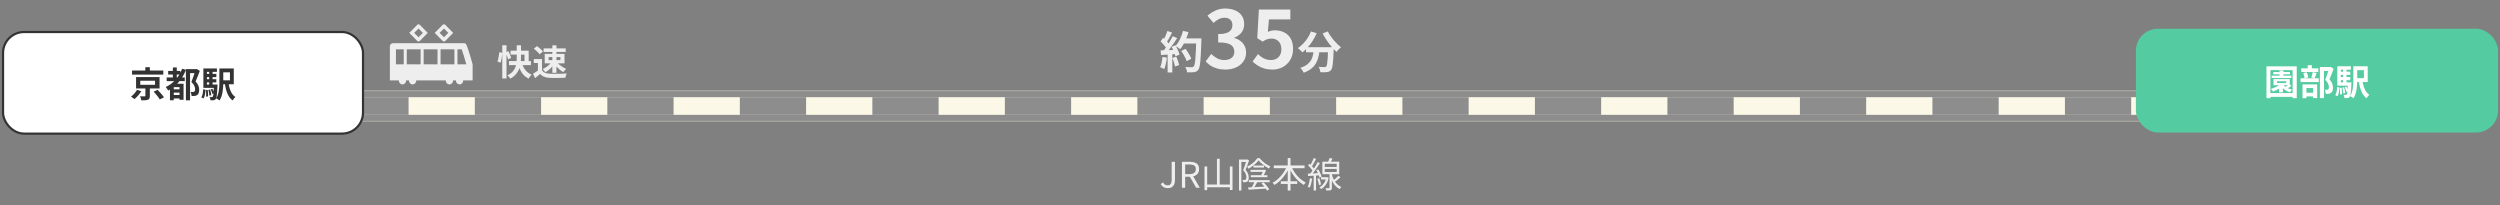
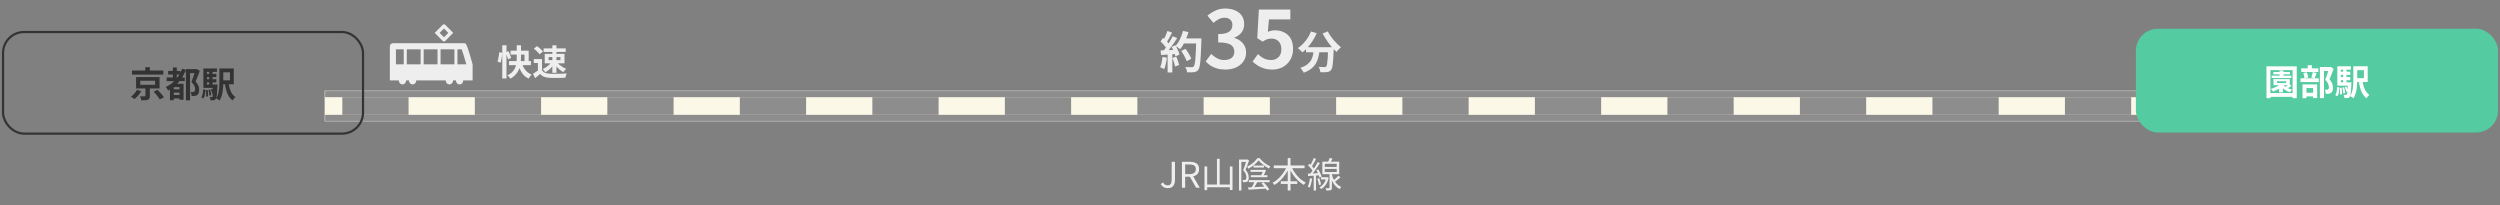
<svg xmlns="http://www.w3.org/2000/svg" width="1132" height="93" viewBox="0 0 1132 93" fill="none">
  <rect x="0" y="0" width="1132" height="93" fill="#808080" stroke="none" />
  <mask id="path-1-inside-1_2766_4290" fill="white">
    <path d="M147 41H985V55H147V41Z" />
  </mask>
  <path d="M147 41H985V55H147V41Z" fill="#FCF8E7" />
  <path d="M147 44H985V38H147V44ZM985 52H147V58H985V52Z" fill="#8D8D8D" mask="url(#path-1-inside-1_2766_4290)" />
  <path d="M155 48H978" stroke="#8D8D8D" stroke-width="8" stroke-dasharray="30 30" />
-   <rect x="1.375" y="14.5" width="163" height="46" rx="9.5" fill="white" />
  <rect x="1.375" y="14.5" width="163" height="46" rx="9.5" stroke="#333333" />
-   <path d="M59.787 31.952H73.947V33.792H59.787V31.952ZM65.803 30.416H67.851V32.864H65.803V30.416ZM63.515 36.544V38.4H70.203V36.544H63.515ZM61.611 34.896H72.251V40.048H61.611V34.896ZM69.579 41.504L71.339 40.656C72.331 41.664 73.627 43.104 74.251 44.064L72.347 45.024C71.819 44.08 70.587 42.576 69.579 41.504ZM65.835 39.392H67.851V43.44C67.851 44.4 67.659 44.896 66.939 45.168C66.251 45.424 65.291 45.44 63.995 45.44C63.915 44.896 63.643 44.128 63.387 43.616C64.203 43.648 65.227 43.648 65.483 43.632C65.755 43.632 65.835 43.584 65.835 43.376V39.392ZM62.043 40.672L63.995 41.296C63.195 42.576 62.011 43.984 60.875 44.88C60.459 44.512 59.771 44.016 59.323 43.76C60.395 42.976 61.499 41.696 62.043 40.672ZM76.155 32.112H81.691V33.76H76.155V32.112ZM78.075 43.024H82.091V44.576H78.075V43.024ZM78.075 40.464H82.139V41.92H78.075V40.464ZM75.467 35.072H83.659V36.736H75.467V35.072ZM78.267 30.544H80.043V36.176H78.267V30.544ZM82.475 31.12L84.203 31.616C82.571 35.808 79.771 39.056 76.155 41.008C75.947 40.592 75.387 39.792 75.051 39.408C78.491 37.776 81.083 34.896 82.475 31.12ZM78.683 37.92H82.059V39.456H78.683V45.408H76.955V39.024L77.995 37.92H78.683ZM81.291 37.92H83.115V45.184H81.291V37.92ZM84.171 31.312H88.875V33.104H86.059V45.424H84.171V31.312ZM88.427 31.312H88.795L89.083 31.232L90.475 32.096C89.915 33.632 89.195 35.456 88.555 36.88C89.899 38.304 90.187 39.568 90.187 40.624C90.187 41.824 89.915 42.608 89.291 43.024C88.971 43.248 88.587 43.392 88.155 43.44C87.771 43.488 87.259 43.504 86.763 43.472C86.747 42.96 86.555 42.128 86.251 41.616C86.667 41.648 86.987 41.664 87.275 41.648C87.515 41.648 87.755 41.6 87.931 41.504C88.235 41.328 88.347 40.96 88.347 40.416C88.347 39.536 87.979 38.352 86.667 37.12C87.323 35.552 88.075 33.12 88.427 31.968V31.312ZM99.339 30.992H101.099V37.168C101.099 39.712 100.891 43.28 99.403 45.488C99.083 45.184 98.299 44.704 97.867 44.528C99.227 42.48 99.339 39.488 99.339 37.168V30.992ZM103.403 37.264C103.819 40.176 104.715 42.72 106.587 43.92C106.171 44.288 105.595 44.992 105.323 45.488C103.179 43.92 102.267 41.088 101.739 37.52L103.403 37.264ZM100.251 30.992H105.851V38.144H100.251V36.384H104.123V32.752H100.251V30.992ZM93.003 33.456H97.963V34.912H93.003V33.456ZM93.003 35.872H97.963V37.312H93.003V35.872ZM92.091 38.288H97.563V39.776H92.091V38.288ZM94.715 31.92H96.251V39.136H94.715V31.92ZM95.435 40.448L96.187 40.192C96.523 40.832 96.843 41.68 96.955 42.224L96.155 42.528C96.059 41.968 95.739 41.104 95.435 40.448ZM94.331 40.688L95.147 40.544C95.419 41.344 95.627 42.416 95.675 43.12L94.811 43.296C94.779 42.592 94.571 41.504 94.331 40.688ZM93.211 40.8L94.043 40.704C94.187 41.648 94.267 42.864 94.219 43.648L93.339 43.776C93.387 42.96 93.339 41.744 93.211 40.8ZM91.995 40.416L93.051 40.608C92.955 42.144 92.795 43.68 92.123 44.592L91.147 44.064C91.739 43.232 91.931 41.84 91.995 40.416ZM92.091 30.992H98.219V32.544H93.691V38.944H92.091V30.992ZM96.891 38.288H98.491C98.491 38.288 98.475 38.736 98.459 38.944C98.283 42.8 98.107 44.32 97.707 44.816C97.419 45.2 97.147 45.328 96.747 45.392C96.411 45.44 95.883 45.44 95.307 45.424C95.275 44.976 95.131 44.336 94.907 43.92C95.339 43.968 95.707 43.984 95.899 43.984C96.091 43.984 96.219 43.936 96.331 43.776C96.587 43.472 96.763 42.176 96.891 38.56V38.288Z" fill="#333333" />
+   <path d="M59.787 31.952H73.947V33.792H59.787V31.952ZM65.803 30.416H67.851V32.864H65.803V30.416ZM63.515 36.544V38.4H70.203V36.544H63.515ZM61.611 34.896H72.251V40.048H61.611V34.896ZM69.579 41.504L71.339 40.656C72.331 41.664 73.627 43.104 74.251 44.064L72.347 45.024C71.819 44.08 70.587 42.576 69.579 41.504ZM65.835 39.392H67.851V43.44C67.851 44.4 67.659 44.896 66.939 45.168C66.251 45.424 65.291 45.44 63.995 45.44C63.915 44.896 63.643 44.128 63.387 43.616C64.203 43.648 65.227 43.648 65.483 43.632C65.755 43.632 65.835 43.584 65.835 43.376V39.392ZM62.043 40.672L63.995 41.296C63.195 42.576 62.011 43.984 60.875 44.88C60.459 44.512 59.771 44.016 59.323 43.76C60.395 42.976 61.499 41.696 62.043 40.672ZM76.155 32.112H81.691V33.76H76.155V32.112ZM78.075 43.024H82.091V44.576H78.075V43.024ZM78.075 40.464H82.139V41.92H78.075V40.464ZM75.467 35.072H83.659V36.736H75.467V35.072ZM78.267 30.544H80.043V36.176H78.267V30.544ZM82.475 31.12L84.203 31.616C82.571 35.808 79.771 39.056 76.155 41.008C75.947 40.592 75.387 39.792 75.051 39.408C78.491 37.776 81.083 34.896 82.475 31.12ZM78.683 37.92H82.059V39.456H78.683V45.408H76.955V39.024L77.995 37.92H78.683ZM81.291 37.92H83.115V45.184H81.291V37.92ZM84.171 31.312H88.875V33.104H86.059V45.424H84.171V31.312ZM88.427 31.312H88.795L89.083 31.232L90.475 32.096C89.915 33.632 89.195 35.456 88.555 36.88C89.899 38.304 90.187 39.568 90.187 40.624C90.187 41.824 89.915 42.608 89.291 43.024C88.971 43.248 88.587 43.392 88.155 43.44C87.771 43.488 87.259 43.504 86.763 43.472C86.747 42.96 86.555 42.128 86.251 41.616C86.667 41.648 86.987 41.664 87.275 41.648C87.515 41.648 87.755 41.6 87.931 41.504C88.235 41.328 88.347 40.96 88.347 40.416C88.347 39.536 87.979 38.352 86.667 37.12C87.323 35.552 88.075 33.12 88.427 31.968V31.312ZM99.339 30.992H101.099V37.168C101.099 39.712 100.891 43.28 99.403 45.488C99.083 45.184 98.299 44.704 97.867 44.528C99.227 42.48 99.339 39.488 99.339 37.168V30.992ZM103.403 37.264C103.819 40.176 104.715 42.72 106.587 43.92C106.171 44.288 105.595 44.992 105.323 45.488C103.179 43.92 102.267 41.088 101.739 37.52L103.403 37.264ZM100.251 30.992H105.851V38.144H100.251V36.384H104.123V32.752H100.251V30.992ZM93.003 33.456H97.963V34.912H93.003V33.456ZM93.003 35.872H97.963V37.312H93.003V35.872ZM92.091 38.288H97.563V39.776H92.091V38.288ZM94.715 31.92H96.251V39.136H94.715V31.92ZM95.435 40.448L96.187 40.192C96.523 40.832 96.843 41.68 96.955 42.224L96.155 42.528C96.059 41.968 95.739 41.104 95.435 40.448ZM94.331 40.688L95.147 40.544C95.419 41.344 95.627 42.416 95.675 43.12L94.811 43.296C94.779 42.592 94.571 41.504 94.331 40.688ZM93.211 40.8L94.043 40.704C94.187 41.648 94.267 42.864 94.219 43.648L93.339 43.776C93.387 42.96 93.339 41.744 93.211 40.8ZM91.995 40.416L93.051 40.608C92.955 42.144 92.795 43.68 92.123 44.592L91.147 44.064C91.739 43.232 91.931 41.84 91.995 40.416ZM92.091 30.992H98.219V32.544H93.691V38.944H92.091V30.992ZM96.891 38.288H98.491C98.491 38.288 98.475 38.736 98.459 38.944C98.283 42.8 98.107 44.32 97.707 44.816C97.419 45.2 97.147 45.328 96.747 45.392C96.411 45.44 95.883 45.44 95.307 45.424C95.275 44.976 95.131 44.336 94.907 43.92C95.339 43.968 95.707 43.984 95.899 43.984C96.091 43.984 96.219 43.936 96.331 43.776V38.288Z" fill="#333333" />
  <rect x="967.125" y="13" width="164" height="47" rx="10" fill="#54CBA1" />
  <path d="M1028.6 34.264H1037.54V35.336H1028.6V34.264ZM1029.37 32.6H1036.89V33.656H1029.37V32.6ZM1032.18 31.944H1033.93V34.904H1032.18V31.944ZM1031.99 38.632H1033.69V41.8H1031.99V38.632ZM1033.77 38.328C1034.58 39.336 1036.25 40.216 1037.89 40.6C1037.57 40.888 1037.13 41.448 1036.92 41.816C1035.17 41.256 1033.49 40.104 1032.53 38.776L1033.77 38.328ZM1033 37.656L1034.45 38.184C1033.22 39.592 1031.14 40.776 1029.27 41.464C1029.06 41.16 1028.53 40.536 1028.23 40.264C1030.07 39.72 1031.99 38.792 1033 37.656ZM1036.5 38.104L1037.64 38.84C1036.95 39.384 1036.13 39.864 1035.49 40.2L1034.53 39.544C1035.17 39.176 1036.02 38.536 1036.5 38.104ZM1031.01 36.792V37.608H1035.16V36.792H1031.01ZM1029.43 35.832H1036.82V38.568H1029.43V35.832ZM1026.26 30.024H1039.97V44.456H1038.09V31.752H1028.05V44.456H1026.26V30.024ZM1027.4 42.152H1039.11V43.864H1027.4V42.152ZM1050.44 30.328H1055.09V32.136H1052.31V44.44H1050.44V30.328ZM1042.01 30.952H1049.75V32.616H1042.01V30.952ZM1041.67 35.432H1049.94V37.16H1041.67V35.432ZM1044.95 29.528H1046.81V31.992H1044.95V29.528ZM1042.93 33.064L1044.52 32.728C1044.84 33.448 1045.08 34.424 1045.17 35.064L1043.49 35.464C1043.45 34.808 1043.21 33.816 1042.93 33.064ZM1047.22 32.664L1049.01 33.048C1048.66 33.944 1048.34 34.856 1048.05 35.464L1046.55 35.096C1046.81 34.424 1047.09 33.4 1047.22 32.664ZM1043.24 41.992H1048.18V43.656H1043.24V41.992ZM1042.58 38.216H1049.22V44.392H1047.37V39.88H1044.36V44.456H1042.58V38.216ZM1054.6 30.328H1054.97L1055.27 30.264L1056.68 31.144C1056.1 32.696 1055.4 34.536 1054.77 35.912C1056.1 37.336 1056.36 38.6 1056.37 39.672C1056.37 40.856 1056.1 41.64 1055.49 42.056C1055.17 42.28 1054.81 42.408 1054.39 42.472C1054.02 42.52 1053.57 42.52 1053.11 42.504C1053.09 41.976 1052.93 41.16 1052.63 40.632C1052.98 40.648 1053.3 40.664 1053.54 40.648C1053.77 40.648 1053.97 40.6 1054.13 40.504C1054.41 40.328 1054.52 39.976 1054.52 39.416C1054.5 38.552 1054.17 37.384 1052.87 36.136C1053.51 34.6 1054.25 32.12 1054.6 31V30.328ZM1065.59 29.992H1067.35V36.168C1067.35 38.712 1067.14 42.28 1065.65 44.488C1065.33 44.184 1064.55 43.704 1064.12 43.528C1065.48 41.48 1065.59 38.488 1065.59 36.168V29.992ZM1069.65 36.264C1070.07 39.176 1070.97 41.72 1072.84 42.92C1072.42 43.288 1071.85 43.992 1071.57 44.488C1069.43 42.92 1068.52 40.088 1067.99 36.52L1069.65 36.264ZM1066.5 29.992H1072.1V37.144H1066.5V35.384H1070.37V31.752H1066.5V29.992ZM1059.25 32.456H1064.21V33.912H1059.25V32.456ZM1059.25 34.872H1064.21V36.312H1059.25V34.872ZM1058.34 37.288H1063.81V38.776H1058.34V37.288ZM1060.97 30.92H1062.5V38.136H1060.97V30.92ZM1061.69 39.448L1062.44 39.192C1062.77 39.832 1063.09 40.68 1063.21 41.224L1062.41 41.528C1062.31 40.968 1061.99 40.104 1061.69 39.448ZM1060.58 39.688L1061.4 39.544C1061.67 40.344 1061.88 41.416 1061.93 42.12L1061.06 42.296C1061.03 41.592 1060.82 40.504 1060.58 39.688ZM1059.46 39.8L1060.29 39.704C1060.44 40.648 1060.52 41.864 1060.47 42.648L1059.59 42.776C1059.64 41.96 1059.59 40.744 1059.46 39.8ZM1058.25 39.416L1059.3 39.608C1059.21 41.144 1059.05 42.68 1058.37 43.592L1057.4 43.064C1057.99 42.232 1058.18 40.84 1058.25 39.416ZM1058.34 29.992H1064.47V31.544H1059.94V37.944H1058.34V29.992ZM1063.14 37.288H1064.74C1064.74 37.288 1064.73 37.736 1064.71 37.944C1064.53 41.8 1064.36 43.32 1063.96 43.816C1063.67 44.2 1063.4 44.328 1063 44.392C1062.66 44.44 1062.13 44.44 1061.56 44.424C1061.53 43.976 1061.38 43.336 1061.16 42.92C1061.59 42.968 1061.96 42.984 1062.15 42.984C1062.34 42.984 1062.47 42.936 1062.58 42.776C1062.84 42.472 1063.01 41.176 1063.14 37.56V37.288Z" fill="white" />
  <path d="M528.792 85.208C528.045 85.208 527.405 85.053 526.872 84.744C526.349 84.424 525.912 83.96 525.56 83.352L526.616 82.584C526.883 83.064 527.181 83.405 527.512 83.608C527.853 83.811 528.232 83.912 528.648 83.912C529.288 83.912 529.763 83.72 530.072 83.336C530.381 82.941 530.536 82.301 530.536 81.416V73.272H532.024V81.56C532.024 82.232 531.912 82.845 531.688 83.4C531.464 83.955 531.112 84.397 530.632 84.728C530.163 85.048 529.549 85.208 528.792 85.208ZM535.179 85V73.272H538.843C539.643 73.272 540.347 73.379 540.955 73.592C541.573 73.795 542.059 74.136 542.411 74.616C542.763 75.096 542.939 75.741 542.939 76.552C542.939 77.331 542.763 77.981 542.411 78.504C542.059 79.016 541.573 79.4 540.955 79.656C540.347 79.901 539.643 80.024 538.843 80.024H536.651V85H535.179ZM536.651 78.84H538.619C539.536 78.84 540.24 78.653 540.731 78.28C541.221 77.896 541.467 77.32 541.467 76.552C541.467 75.784 541.221 75.245 540.731 74.936C540.24 74.627 539.536 74.472 538.619 74.472H536.651V78.84ZM541.611 85L538.539 79.64L539.707 78.856L543.275 85H541.611ZM551.031 71.896H552.279V84.264H551.031V71.896ZM545.399 75.384H546.615V86.088H545.399V75.384ZM556.871 75.368H558.087V86.024H556.871V75.368ZM546.007 83.56H557.399V84.792H546.007V83.56ZM567.575 74.952H572.343V75.864H567.575V74.952ZM566.247 76.904H572.439V77.816H566.247V76.904ZM566.375 79.336H573.879V80.248H566.375V79.336ZM565.479 81.56H574.903V82.488H565.479V81.56ZM569.895 72.6C569.575 73.037 569.169 73.491 568.679 73.96C568.199 74.429 567.665 74.872 567.079 75.288C566.492 75.704 565.889 76.072 565.271 76.392C565.217 76.253 565.132 76.093 565.015 75.912C564.897 75.731 564.791 75.576 564.695 75.448C565.324 75.16 565.932 74.808 566.519 74.392C567.116 73.976 567.655 73.528 568.135 73.048C568.615 72.568 569.009 72.088 569.319 71.608H570.375C570.78 72.131 571.249 72.632 571.783 73.112C572.316 73.581 572.876 74.008 573.463 74.392C574.06 74.765 574.647 75.075 575.223 75.32C575.116 75.448 575.004 75.608 574.887 75.8C574.769 75.981 574.673 76.147 574.599 76.296C574.033 76.019 573.457 75.683 572.871 75.288C572.284 74.883 571.729 74.451 571.207 73.992C570.695 73.533 570.257 73.069 569.895 72.6ZM572.135 76.904H572.295L572.471 76.84L573.271 77.112C573.1 77.539 572.913 77.96 572.711 78.376C572.519 78.781 572.321 79.165 572.119 79.528L571.095 79.224C571.287 78.872 571.479 78.488 571.671 78.072C571.863 77.656 572.017 77.315 572.135 77.048V76.904ZM565.159 84.856C565.831 84.824 566.62 84.792 567.527 84.76C568.444 84.717 569.42 84.669 570.455 84.616C571.489 84.563 572.535 84.509 573.591 84.456L573.559 85.4C572.577 85.453 571.591 85.512 570.599 85.576C569.607 85.64 568.657 85.699 567.751 85.752C566.855 85.805 566.049 85.848 565.335 85.88L565.159 84.856ZM568.215 81.88L569.383 82.312C569.084 82.845 568.775 83.395 568.455 83.96C568.135 84.525 567.836 85.005 567.559 85.4L566.663 85.016C566.844 84.739 567.031 84.419 567.223 84.056C567.415 83.683 567.596 83.304 567.767 82.92C567.948 82.536 568.097 82.189 568.215 81.88ZM571.191 83.048L572.119 82.536C572.46 82.856 572.796 83.208 573.127 83.592C573.468 83.976 573.777 84.355 574.055 84.728C574.332 85.101 574.551 85.443 574.711 85.752L573.719 86.328C573.569 86.029 573.361 85.688 573.095 85.304C572.828 84.92 572.529 84.531 572.199 84.136C571.868 83.741 571.532 83.379 571.191 83.048ZM561.015 72.248H564.775V73.336H562.087V86.28H561.015V72.248ZM564.423 72.248H564.631L564.807 72.2L565.591 72.664C565.431 73.101 565.26 73.571 565.079 74.072C564.908 74.563 564.727 75.053 564.535 75.544C564.353 76.024 564.172 76.477 563.991 76.904C564.577 77.565 564.961 78.184 565.143 78.76C565.335 79.325 565.431 79.859 565.431 80.36C565.431 80.787 565.377 81.16 565.271 81.48C565.175 81.8 565.015 82.04 564.791 82.2C564.684 82.275 564.556 82.339 564.407 82.392C564.268 82.435 564.119 82.467 563.959 82.488C563.628 82.52 563.271 82.531 562.887 82.52C562.876 82.371 562.844 82.195 562.791 81.992C562.748 81.789 562.679 81.613 562.583 81.464C562.764 81.475 562.935 81.48 563.095 81.48C563.255 81.48 563.393 81.48 563.511 81.48C563.724 81.469 563.895 81.421 564.023 81.336C564.151 81.24 564.236 81.096 564.279 80.904C564.332 80.701 564.359 80.483 564.359 80.248C564.359 79.8 564.257 79.315 564.055 78.792C563.863 78.259 563.479 77.677 562.903 77.048C563.052 76.685 563.196 76.301 563.335 75.896C563.484 75.48 563.623 75.075 563.751 74.68C563.889 74.275 564.012 73.891 564.119 73.528C564.236 73.165 564.337 72.851 564.423 72.584V72.248ZM576.759 74.936H590.711V76.152H576.759V74.936ZM579.943 82.072H587.399V83.288H579.943V82.072ZM583.079 71.576H584.343V86.28H583.079V71.576ZM582.695 75.336L583.783 75.688C583.303 76.819 582.716 77.901 582.023 78.936C581.329 79.96 580.561 80.888 579.719 81.72C578.876 82.541 577.996 83.219 577.079 83.752C577.015 83.656 576.929 83.549 576.823 83.432C576.716 83.304 576.609 83.181 576.503 83.064C576.407 82.947 576.311 82.845 576.215 82.76C576.887 82.408 577.537 81.971 578.167 81.448C578.807 80.925 579.409 80.339 579.975 79.688C580.551 79.027 581.068 78.328 581.527 77.592C581.985 76.856 582.375 76.104 582.695 75.336ZM584.727 75.384C585.153 76.397 585.703 77.379 586.375 78.328C587.047 79.267 587.799 80.115 588.631 80.872C589.473 81.619 590.353 82.216 591.271 82.664C591.175 82.749 591.068 82.851 590.951 82.968C590.844 83.085 590.737 83.213 590.631 83.352C590.524 83.48 590.433 83.603 590.359 83.72C589.431 83.197 588.54 82.531 587.687 81.72C586.844 80.899 586.081 79.976 585.399 78.952C584.716 77.928 584.14 76.861 583.671 75.752L584.727 75.384ZM606.007 79.56L606.983 80.264C606.545 80.659 606.076 81.064 605.575 81.48C605.073 81.885 604.609 82.227 604.183 82.504L603.447 81.944C603.724 81.731 604.017 81.485 604.327 81.208C604.647 80.931 604.956 80.648 605.255 80.36C605.553 80.072 605.804 79.805 606.007 79.56ZM602.039 71.544L603.367 71.8C603.185 72.184 602.988 72.568 602.775 72.952C602.561 73.325 602.364 73.651 602.183 73.928L601.175 73.672C601.324 73.373 601.484 73.021 601.655 72.616C601.825 72.211 601.953 71.853 602.039 71.544ZM599.863 76.488V77.88H605.255V76.488H599.863ZM599.863 74.184V75.576H605.255V74.184H599.863ZM598.759 73.208H606.407V78.872H598.759V73.208ZM601.991 78.344H603.079V84.984C603.079 85.293 603.041 85.528 602.967 85.688C602.903 85.859 602.769 85.992 602.567 86.088C602.364 86.173 602.097 86.221 601.767 86.232C601.436 86.253 601.02 86.264 600.519 86.264C600.497 86.115 600.455 85.939 600.391 85.736C600.327 85.544 600.257 85.368 600.183 85.208C600.545 85.219 600.871 85.224 601.159 85.224C601.447 85.224 601.639 85.224 601.735 85.224C601.841 85.213 601.911 85.192 601.943 85.16C601.975 85.128 601.991 85.069 601.991 84.984V78.344ZM598.151 80.248H600.823V81.272H598.151V80.248ZM600.551 80.248H600.775L600.967 80.216L601.623 80.488C601.345 81.768 600.903 82.829 600.295 83.672C599.697 84.515 598.999 85.165 598.199 85.624C598.156 85.539 598.087 85.443 597.991 85.336C597.905 85.229 597.809 85.128 597.703 85.032C597.607 84.936 597.521 84.861 597.447 84.808C598.193 84.403 598.839 83.837 599.383 83.112C599.927 82.387 600.316 81.496 600.551 80.44V80.248ZM602.951 78.424C603.057 78.989 603.217 79.571 603.431 80.168C603.644 80.765 603.921 81.347 604.263 81.912C604.604 82.477 605.025 83 605.527 83.48C606.039 83.949 606.641 84.339 607.335 84.648C607.26 84.723 607.175 84.819 607.079 84.936C606.993 85.043 606.908 85.155 606.823 85.272C606.737 85.4 606.663 85.517 606.599 85.624C605.916 85.272 605.324 84.84 604.823 84.328C604.332 83.816 603.916 83.267 603.575 82.68C603.244 82.083 602.972 81.491 602.759 80.904C602.556 80.307 602.396 79.747 602.279 79.224L602.951 78.424ZM594.855 71.56L595.911 71.96C595.719 72.355 595.505 72.765 595.271 73.192C595.047 73.619 594.817 74.035 594.583 74.44C594.359 74.835 594.145 75.181 593.943 75.48L593.111 75.112C593.313 74.803 593.521 74.44 593.735 74.024C593.959 73.608 594.167 73.181 594.359 72.744C594.561 72.307 594.727 71.912 594.855 71.56ZM596.647 73.384L597.655 73.864C597.292 74.451 596.887 75.08 596.439 75.752C595.991 76.413 595.537 77.053 595.079 77.672C594.631 78.291 594.204 78.829 593.799 79.288L593.063 78.872C593.361 78.52 593.676 78.12 594.007 77.672C594.337 77.213 594.663 76.739 594.983 76.248C595.303 75.747 595.607 75.251 595.895 74.76C596.183 74.269 596.433 73.811 596.647 73.384ZM592.311 74.904L592.935 74.136C593.223 74.392 593.511 74.675 593.799 74.984C594.097 75.293 594.369 75.597 594.615 75.896C594.86 76.195 595.052 76.467 595.191 76.712L594.519 77.608C594.38 77.352 594.188 77.064 593.943 76.744C593.708 76.424 593.447 76.104 593.159 75.784C592.871 75.464 592.588 75.171 592.311 74.904ZM596.023 77.048L596.903 76.696C597.127 77.037 597.34 77.411 597.543 77.816C597.745 78.221 597.927 78.616 598.087 79C598.257 79.373 598.38 79.704 598.455 79.992L597.495 80.44C597.431 80.131 597.319 79.784 597.159 79.4C597.009 79.005 596.839 78.605 596.647 78.2C596.455 77.784 596.247 77.4 596.023 77.048ZM592.167 78.632C592.86 78.6 593.681 78.563 594.631 78.52C595.591 78.467 596.572 78.413 597.575 78.36V79.368C596.636 79.432 595.703 79.496 594.775 79.56C593.857 79.613 593.036 79.661 592.311 79.704L592.167 78.632ZM596.455 80.92L597.335 80.664C597.537 81.112 597.713 81.603 597.863 82.136C598.023 82.669 598.129 83.133 598.183 83.528L597.239 83.816C597.207 83.421 597.116 82.957 596.967 82.424C596.817 81.88 596.647 81.379 596.455 80.92ZM593.143 80.712L594.151 80.872C594.044 81.629 593.895 82.376 593.703 83.112C593.521 83.837 593.308 84.456 593.063 84.968C592.999 84.925 592.908 84.877 592.791 84.824C592.673 84.76 592.556 84.701 592.439 84.648C592.321 84.595 592.22 84.552 592.135 84.52C592.401 84.029 592.615 83.448 592.775 82.776C592.935 82.093 593.057 81.405 593.143 80.712ZM594.839 79.112H595.895V86.28H594.839V79.112Z" fill="#EEEEEE" />
  <path d="M534.86 23.06L536.8 22.1C537.147 22.553 537.493 23.053 537.84 23.6C538.187 24.133 538.5 24.667 538.78 25.2C539.06 25.72 539.267 26.193 539.4 26.62L537.32 27.7C537.2 27.287 537.007 26.813 536.74 26.28C536.487 25.733 536.193 25.18 535.86 24.62C535.54 24.06 535.207 23.54 534.86 23.06ZM535.54 17.4H542.72V19.68H535.54V17.4ZM541.68 17.4H544C544 17.4 544 17.473 544 17.62C544 17.767 544 17.927 544 18.1C544 18.273 543.993 18.413 543.98 18.52C543.913 20.72 543.84 22.593 543.76 24.14C543.693 25.673 543.607 26.94 543.5 27.94C543.393 28.94 543.267 29.727 543.12 30.3C542.987 30.873 542.813 31.293 542.6 31.56C542.32 31.947 542.027 32.213 541.72 32.36C541.427 32.507 541.067 32.613 540.64 32.68C540.28 32.733 539.813 32.76 539.24 32.76C538.68 32.76 538.1 32.753 537.5 32.74C537.487 32.393 537.407 31.987 537.26 31.52C537.113 31.067 536.927 30.667 536.7 30.32C537.34 30.373 537.927 30.407 538.46 30.42C538.993 30.433 539.387 30.44 539.64 30.44C539.853 30.44 540.02 30.413 540.14 30.36C540.273 30.307 540.4 30.22 540.52 30.1C540.68 29.927 540.82 29.573 540.94 29.04C541.06 28.507 541.16 27.76 541.24 26.8C541.333 25.827 541.413 24.607 541.48 23.14C541.56 21.673 541.627 19.92 541.68 17.88V17.4ZM535.66 13.98L538.14 14.54C537.86 15.527 537.52 16.5 537.12 17.46C536.733 18.407 536.307 19.293 535.84 20.12C535.373 20.947 534.887 21.667 534.38 22.28C534.22 22.133 534.013 21.967 533.76 21.78C533.507 21.593 533.24 21.413 532.96 21.24C532.68 21.067 532.44 20.927 532.24 20.82C532.76 20.287 533.233 19.66 533.66 18.94C534.087 18.207 534.467 17.42 534.8 16.58C535.147 15.727 535.433 14.86 535.66 13.98ZM528.6 14.02L530.72 14.76C530.453 15.28 530.173 15.813 529.88 16.36C529.587 16.893 529.3 17.413 529.02 17.92C528.74 18.413 528.467 18.847 528.2 19.22L526.58 18.56C526.82 18.147 527.067 17.68 527.32 17.16C527.573 16.627 527.813 16.087 528.04 15.54C528.267 14.993 528.453 14.487 528.6 14.02ZM531 16.4L533.04 17.24C532.547 18 532.013 18.8 531.44 19.64C530.867 20.467 530.287 21.26 529.7 22.02C529.113 22.78 528.567 23.447 528.06 24.02L526.6 23.28C526.987 22.827 527.38 22.313 527.78 21.74C528.18 21.167 528.573 20.573 528.96 19.96C529.36 19.347 529.733 18.733 530.08 18.12C530.44 17.493 530.747 16.92 531 16.4ZM525.52 18.76L526.66 17.12C527.007 17.413 527.367 17.747 527.74 18.12C528.113 18.48 528.453 18.84 528.76 19.2C529.08 19.56 529.32 19.893 529.48 20.2L528.26 22.06C528.1 21.753 527.867 21.407 527.56 21.02C527.267 20.62 526.94 20.227 526.58 19.84C526.22 19.44 525.867 19.08 525.52 18.76ZM530.52 21.22L532.22 20.48C532.487 20.92 532.747 21.393 533 21.9C533.253 22.407 533.473 22.907 533.66 23.4C533.847 23.88 533.987 24.313 534.08 24.7L532.24 25.54C532.16 25.167 532.033 24.733 531.86 24.24C531.687 23.733 531.48 23.22 531.24 22.7C531.013 22.167 530.773 21.673 530.52 21.22ZM525.52 22.82C526.44 22.793 527.547 22.753 528.84 22.7C530.147 22.647 531.473 22.587 532.82 22.52L532.8 24.42C531.547 24.513 530.3 24.607 529.06 24.7C527.82 24.78 526.707 24.847 525.72 24.9L525.52 22.82ZM530.86 26.22L532.62 25.64C532.9 26.24 533.16 26.893 533.4 27.6C533.64 28.307 533.813 28.92 533.92 29.44L532.06 30.12C531.967 29.587 531.807 28.96 531.58 28.24C531.353 27.507 531.113 26.833 530.86 26.22ZM526.38 25.76L528.36 26.12C528.253 27.08 528.093 28.027 527.88 28.96C527.667 29.893 527.42 30.68 527.14 31.32C527.007 31.227 526.827 31.12 526.6 31C526.373 30.893 526.14 30.787 525.9 30.68C525.673 30.573 525.473 30.493 525.3 30.44C525.593 29.84 525.827 29.127 526 28.3C526.173 27.46 526.3 26.613 526.38 25.76ZM528.7 23.88H530.82V32.8H528.7V23.88ZM554.828 31.504C553.436 31.504 552.188 31.336 551.084 31C549.98 30.688 548.996 30.256 548.132 29.704C547.292 29.128 546.56 28.492 545.936 27.796L548.42 24.448C549.236 25.192 550.124 25.84 551.084 26.392C552.068 26.92 553.16 27.184 554.36 27.184C555.272 27.184 556.064 27.04 556.736 26.752C557.432 26.464 557.96 26.044 558.32 25.492C558.704 24.94 558.896 24.268 558.896 23.476C558.896 22.588 558.68 21.832 558.248 21.208C557.84 20.56 557.108 20.068 556.052 19.732C554.996 19.396 553.508 19.228 551.588 19.228V15.412C553.22 15.412 554.504 15.244 555.44 14.908C556.376 14.548 557.036 14.068 557.42 13.468C557.828 12.844 558.032 12.136 558.032 11.344C558.032 10.312 557.72 9.508 557.096 8.932C556.472 8.332 555.596 8.032 554.468 8.032C553.532 8.032 552.656 8.248 551.84 8.68C551.048 9.088 550.256 9.652 549.464 10.372L546.728 7.096C547.904 6.112 549.14 5.332 550.436 4.756C551.732 4.156 553.16 3.856 554.72 3.856C556.424 3.856 557.924 4.132 559.22 4.684C560.54 5.236 561.56 6.04 562.28 7.096C563 8.152 563.36 9.436 563.36 10.948C563.36 12.388 562.976 13.624 562.208 14.656C561.44 15.688 560.348 16.48 558.932 17.032V17.212C559.916 17.476 560.804 17.908 561.596 18.508C562.412 19.084 563.048 19.816 563.504 20.704C563.984 21.592 564.224 22.624 564.224 23.8C564.224 25.408 563.792 26.788 562.928 27.94C562.088 29.092 560.948 29.98 559.508 30.604C558.092 31.204 556.532 31.504 554.828 31.504ZM576.206 31.504C574.79 31.504 573.53 31.336 572.426 31C571.322 30.664 570.338 30.22 569.474 29.668C568.61 29.116 567.842 28.516 567.17 27.868L569.618 24.484C570.122 24.988 570.662 25.444 571.238 25.852C571.838 26.26 572.486 26.584 573.182 26.824C573.902 27.064 574.67 27.184 575.486 27.184C576.398 27.184 577.202 26.992 577.898 26.608C578.618 26.224 579.182 25.672 579.59 24.952C579.998 24.208 580.202 23.32 580.202 22.288C580.202 20.752 579.782 19.564 578.942 18.724C578.126 17.884 577.046 17.464 575.702 17.464C574.934 17.464 574.274 17.572 573.722 17.788C573.17 17.98 572.498 18.328 571.706 18.832L569.294 17.284L570.014 4.324H584.27V8.788H574.586L574.082 14.44C574.61 14.2 575.126 14.02 575.63 13.9C576.134 13.78 576.686 13.72 577.286 13.72C578.774 13.72 580.142 14.02 581.39 14.62C582.638 15.196 583.634 16.108 584.378 17.356C585.122 18.604 585.494 20.2 585.494 22.144C585.494 24.112 585.05 25.804 584.162 27.22C583.298 28.612 582.158 29.68 580.742 30.424C579.35 31.144 577.838 31.504 576.206 31.504ZM591.369 21.36H602.189V23.68H591.369V21.36ZM601.389 21.36H603.909C603.909 21.36 603.909 21.427 603.909 21.56C603.909 21.68 603.909 21.827 603.909 22C603.909 22.16 603.902 22.293 603.889 22.4C603.835 23.907 603.775 25.207 603.709 26.3C603.642 27.38 603.562 28.28 603.469 29C603.389 29.72 603.289 30.293 603.169 30.72C603.049 31.147 602.902 31.467 602.729 31.68C602.462 32 602.182 32.227 601.889 32.36C601.609 32.493 601.275 32.587 600.889 32.64C600.555 32.693 600.115 32.72 599.569 32.72C599.022 32.733 598.449 32.727 597.849 32.7C597.835 32.34 597.755 31.927 597.609 31.46C597.462 31.007 597.282 30.613 597.069 30.28C597.629 30.32 598.149 30.347 598.629 30.36C599.109 30.373 599.469 30.38 599.709 30.38C599.895 30.38 600.049 30.367 600.169 30.34C600.289 30.3 600.409 30.22 600.529 30.1C600.689 29.927 600.815 29.547 600.909 28.96C601.015 28.36 601.109 27.48 601.189 26.32C601.269 25.147 601.335 23.633 601.389 21.78V21.36ZM593.609 14.26L596.209 15.02C595.715 16.18 595.122 17.3 594.429 18.38C593.749 19.46 593.009 20.453 592.209 21.36C591.422 22.267 590.602 23.053 589.749 23.72C589.602 23.547 589.402 23.34 589.149 23.1C588.895 22.847 588.635 22.6 588.369 22.36C588.115 22.12 587.889 21.927 587.689 21.78C588.515 21.22 589.302 20.553 590.049 19.78C590.809 18.993 591.495 18.133 592.109 17.2C592.722 16.253 593.222 15.273 593.609 14.26ZM601.229 14.22C601.549 14.86 601.935 15.513 602.389 16.18C602.842 16.847 603.335 17.5 603.869 18.14C604.415 18.767 604.969 19.36 605.529 19.92C606.102 20.48 606.662 20.967 607.209 21.38C606.995 21.54 606.755 21.753 606.489 22.02C606.235 22.273 605.989 22.533 605.749 22.8C605.522 23.067 605.329 23.313 605.169 23.54C604.609 23.02 604.042 22.44 603.469 21.8C602.895 21.147 602.329 20.46 601.769 19.74C601.222 19.007 600.702 18.253 600.209 17.48C599.715 16.693 599.269 15.92 598.869 15.16L601.229 14.22ZM594.929 22.04H597.549C597.455 23.16 597.302 24.253 597.089 25.32C596.875 26.387 596.522 27.393 596.029 28.34C595.549 29.287 594.849 30.153 593.929 30.94C593.022 31.713 591.822 32.373 590.329 32.92C590.235 32.693 590.102 32.447 589.929 32.18C589.755 31.913 589.569 31.647 589.369 31.38C589.169 31.127 588.969 30.907 588.769 30.72C590.115 30.293 591.182 29.767 591.969 29.14C592.755 28.5 593.349 27.807 593.749 27.06C594.149 26.3 594.422 25.493 594.569 24.64C594.729 23.787 594.849 22.92 594.929 22.04Z" fill="#EEEEEE" />
  <path d="M227.432 20.509H229.336V35.533H227.432V20.509ZM226.04 23.677L227.432 23.869C227.411 24.328 227.363 24.829 227.288 25.373C227.224 25.917 227.139 26.456 227.032 26.989C226.936 27.512 226.824 27.976 226.696 28.381L225.272 27.885C225.4 27.523 225.512 27.101 225.608 26.621C225.715 26.131 225.805 25.629 225.88 25.117C225.955 24.605 226.008 24.125 226.04 23.677ZM228.904 23.709L230.216 23.165C230.376 23.485 230.536 23.832 230.696 24.205C230.867 24.579 231.016 24.941 231.144 25.293C231.283 25.645 231.384 25.955 231.448 26.221L230.056 26.877C230.003 26.6 229.912 26.28 229.784 25.917C229.667 25.555 229.533 25.181 229.384 24.797C229.235 24.403 229.075 24.04 228.904 23.709ZM231.192 22.941H239.384V28.653H237.512V24.717H231.192V22.941ZM230.472 27.661H240.392V29.485H230.472V27.661ZM236.136 28.045C236.371 28.92 236.685 29.736 237.08 30.493C237.485 31.24 237.987 31.896 238.584 32.461C239.192 33.027 239.912 33.469 240.744 33.789C240.584 33.917 240.419 34.088 240.248 34.301C240.077 34.515 239.912 34.733 239.752 34.957C239.592 35.181 239.464 35.395 239.368 35.597C238.461 35.16 237.688 34.595 237.048 33.901C236.419 33.197 235.891 32.381 235.464 31.453C235.037 30.525 234.685 29.496 234.408 28.365L236.136 28.045ZM233.976 20.509H235.912V26.189C235.912 26.84 235.875 27.507 235.8 28.189C235.725 28.872 235.592 29.555 235.4 30.237C235.219 30.92 234.947 31.581 234.584 32.221C234.232 32.861 233.768 33.475 233.192 34.061C232.627 34.637 231.933 35.16 231.112 35.629C231.027 35.48 230.904 35.315 230.744 35.133C230.584 34.952 230.413 34.765 230.232 34.573C230.051 34.392 229.885 34.248 229.736 34.141C230.536 33.747 231.197 33.309 231.72 32.829C232.243 32.339 232.653 31.821 232.952 31.277C233.261 30.733 233.485 30.173 233.624 29.597C233.773 29.021 233.869 28.445 233.912 27.869C233.955 27.283 233.976 26.723 233.976 26.189V20.509ZM245.432 26.749V32.653H243.56V28.525H241.704V26.749H245.432ZM245.432 31.821C245.763 32.344 246.227 32.728 246.824 32.973C247.421 33.219 248.136 33.357 248.968 33.389C249.437 33.411 249.992 33.427 250.632 33.437C251.283 33.437 251.965 33.432 252.68 33.421C253.395 33.411 254.093 33.389 254.776 33.357C255.469 33.325 256.083 33.288 256.616 33.245C256.552 33.395 256.477 33.587 256.392 33.821C256.307 34.056 256.227 34.296 256.152 34.541C256.088 34.787 256.04 35.005 256.008 35.197C255.528 35.229 254.979 35.251 254.36 35.261C253.741 35.283 253.107 35.293 252.456 35.293C251.805 35.304 251.176 35.304 250.568 35.293C249.96 35.283 249.416 35.267 248.936 35.245C247.955 35.203 247.117 35.048 246.424 34.781C245.731 34.525 245.117 34.088 244.584 33.469C244.232 33.768 243.869 34.077 243.496 34.397C243.133 34.717 242.733 35.048 242.296 35.389L241.352 33.389C241.725 33.165 242.115 32.92 242.52 32.653C242.925 32.387 243.315 32.109 243.688 31.821H245.432ZM241.72 22.045L243.144 20.893C243.475 21.107 243.811 21.357 244.152 21.645C244.493 21.923 244.813 22.211 245.112 22.509C245.411 22.797 245.651 23.064 245.832 23.309L244.312 24.589C244.152 24.333 243.928 24.056 243.64 23.757C243.363 23.459 243.053 23.16 242.712 22.861C242.371 22.552 242.04 22.28 241.72 22.045ZM248.408 25.853V27.229H253.752V25.853H248.408ZM246.648 24.381H255.608V28.685H246.648V24.381ZM246.136 21.901H256.152V23.501H246.136V21.901ZM250.104 20.525H251.96V32.973H250.104V20.525ZM249.592 28.205L250.984 28.701C250.685 29.245 250.323 29.773 249.896 30.285C249.469 30.787 249 31.251 248.488 31.677C247.976 32.093 247.453 32.435 246.92 32.701C246.835 32.552 246.717 32.387 246.568 32.205C246.429 32.024 246.28 31.848 246.12 31.677C245.971 31.507 245.832 31.363 245.704 31.245C246.216 31.043 246.717 30.781 247.208 30.461C247.699 30.141 248.152 29.789 248.568 29.405C248.984 29.011 249.325 28.611 249.592 28.205ZM252.184 28.189C252.493 28.573 252.877 28.957 253.336 29.341C253.795 29.715 254.291 30.061 254.824 30.381C255.357 30.701 255.88 30.963 256.392 31.165C256.253 31.283 256.099 31.432 255.928 31.613C255.768 31.784 255.613 31.965 255.464 32.157C255.315 32.339 255.192 32.509 255.096 32.669C254.584 32.392 254.061 32.045 253.528 31.629C253.005 31.203 252.515 30.744 252.056 30.253C251.597 29.752 251.197 29.251 250.856 28.749L252.184 28.189Z" fill="#EEEEEE" />
  <path d="M176.532 21.019C176.532 20.617 176.692 20.251 176.953 19.989C177.214 19.725 177.573 19.561 177.97 19.561H210.012C210.408 19.561 210.73 19.595 211.028 19.989C211.73 20.911 214 29.103 214 29.103V36.357V36.379V36.391H210.102L209.721 36.392C209.726 36.446 209.729 36.501 209.729 36.557C209.729 37.472 208.997 38.214 208.094 38.214C207.191 38.214 206.459 37.472 206.459 36.557C206.459 36.501 206.462 36.445 206.468 36.391H205.237L205.125 36.392C205.13 36.446 205.133 36.501 205.133 36.557C205.133 37.472 204.401 38.214 203.498 38.214C202.595 38.214 201.864 37.472 201.864 36.557C201.864 36.501 201.866 36.445 201.872 36.391H189.674L188.455 36.392C188.46 36.446 188.463 36.501 188.463 36.557C188.463 37.472 187.731 38.214 186.828 38.214C185.925 38.214 185.194 37.472 185.194 36.557C185.194 36.501 185.196 36.445 185.202 36.391H183.972L183.859 36.392C183.864 36.446 183.867 36.501 183.867 36.557C183.867 37.472 183.136 38.214 182.232 38.214C181.33 38.214 180.598 37.472 180.598 36.557C180.598 36.501 180.601 36.445 180.606 36.391H176.556H176.544H176.532V21.019ZM179.278 22.344V29.137H182.809V22.344H179.278ZM184.182 22.344V29.137H190.46V22.344H184.182ZM191.833 29.137H198.11V22.344H191.833V29.128V29.137ZM199.483 22.344V29.137H205.761V22.344H199.483ZM211.155 29.134C210.382 26.394 209.558 23.714 209.068 22.344H207.134V29.128V29.137H210.308L211.155 29.134Z" fill="#EEEEEE" />
  <path d="M201.039 18.781C201.034 18.781 201.029 18.779 201.024 18.778C201.019 18.779 201.014 18.781 201.009 18.781C200.808 18.781 200.607 18.704 200.454 18.549L196.859 14.906L196.851 14.898L196.843 14.889L200.454 11.23C200.611 11.071 200.818 10.996 201.024 11C201.23 10.996 201.437 11.071 201.594 11.23L205.205 14.889L201.594 18.548C201.441 18.704 201.24 18.781 201.039 18.781ZM202.986 14.889L201.024 12.902L199.063 14.889L201.024 16.877L202.986 14.889Z" fill="#EEEEEE" />
-   <path d="M189.524 18.781C189.518 18.781 189.514 18.779 189.508 18.778C189.503 18.779 189.498 18.781 189.493 18.781C189.292 18.781 189.092 18.704 188.938 18.548L185.327 14.889L188.938 11.23C189.096 11.071 189.302 10.996 189.508 11C189.714 10.996 189.921 11.071 190.078 11.23L193.689 14.889L190.078 18.548C189.925 18.704 189.725 18.781 189.524 18.781ZM187.547 14.889L189.508 16.877L191.47 14.889L189.508 12.902L187.547 14.889L187.547 14.889Z" fill="#EEEEEE" />
</svg>